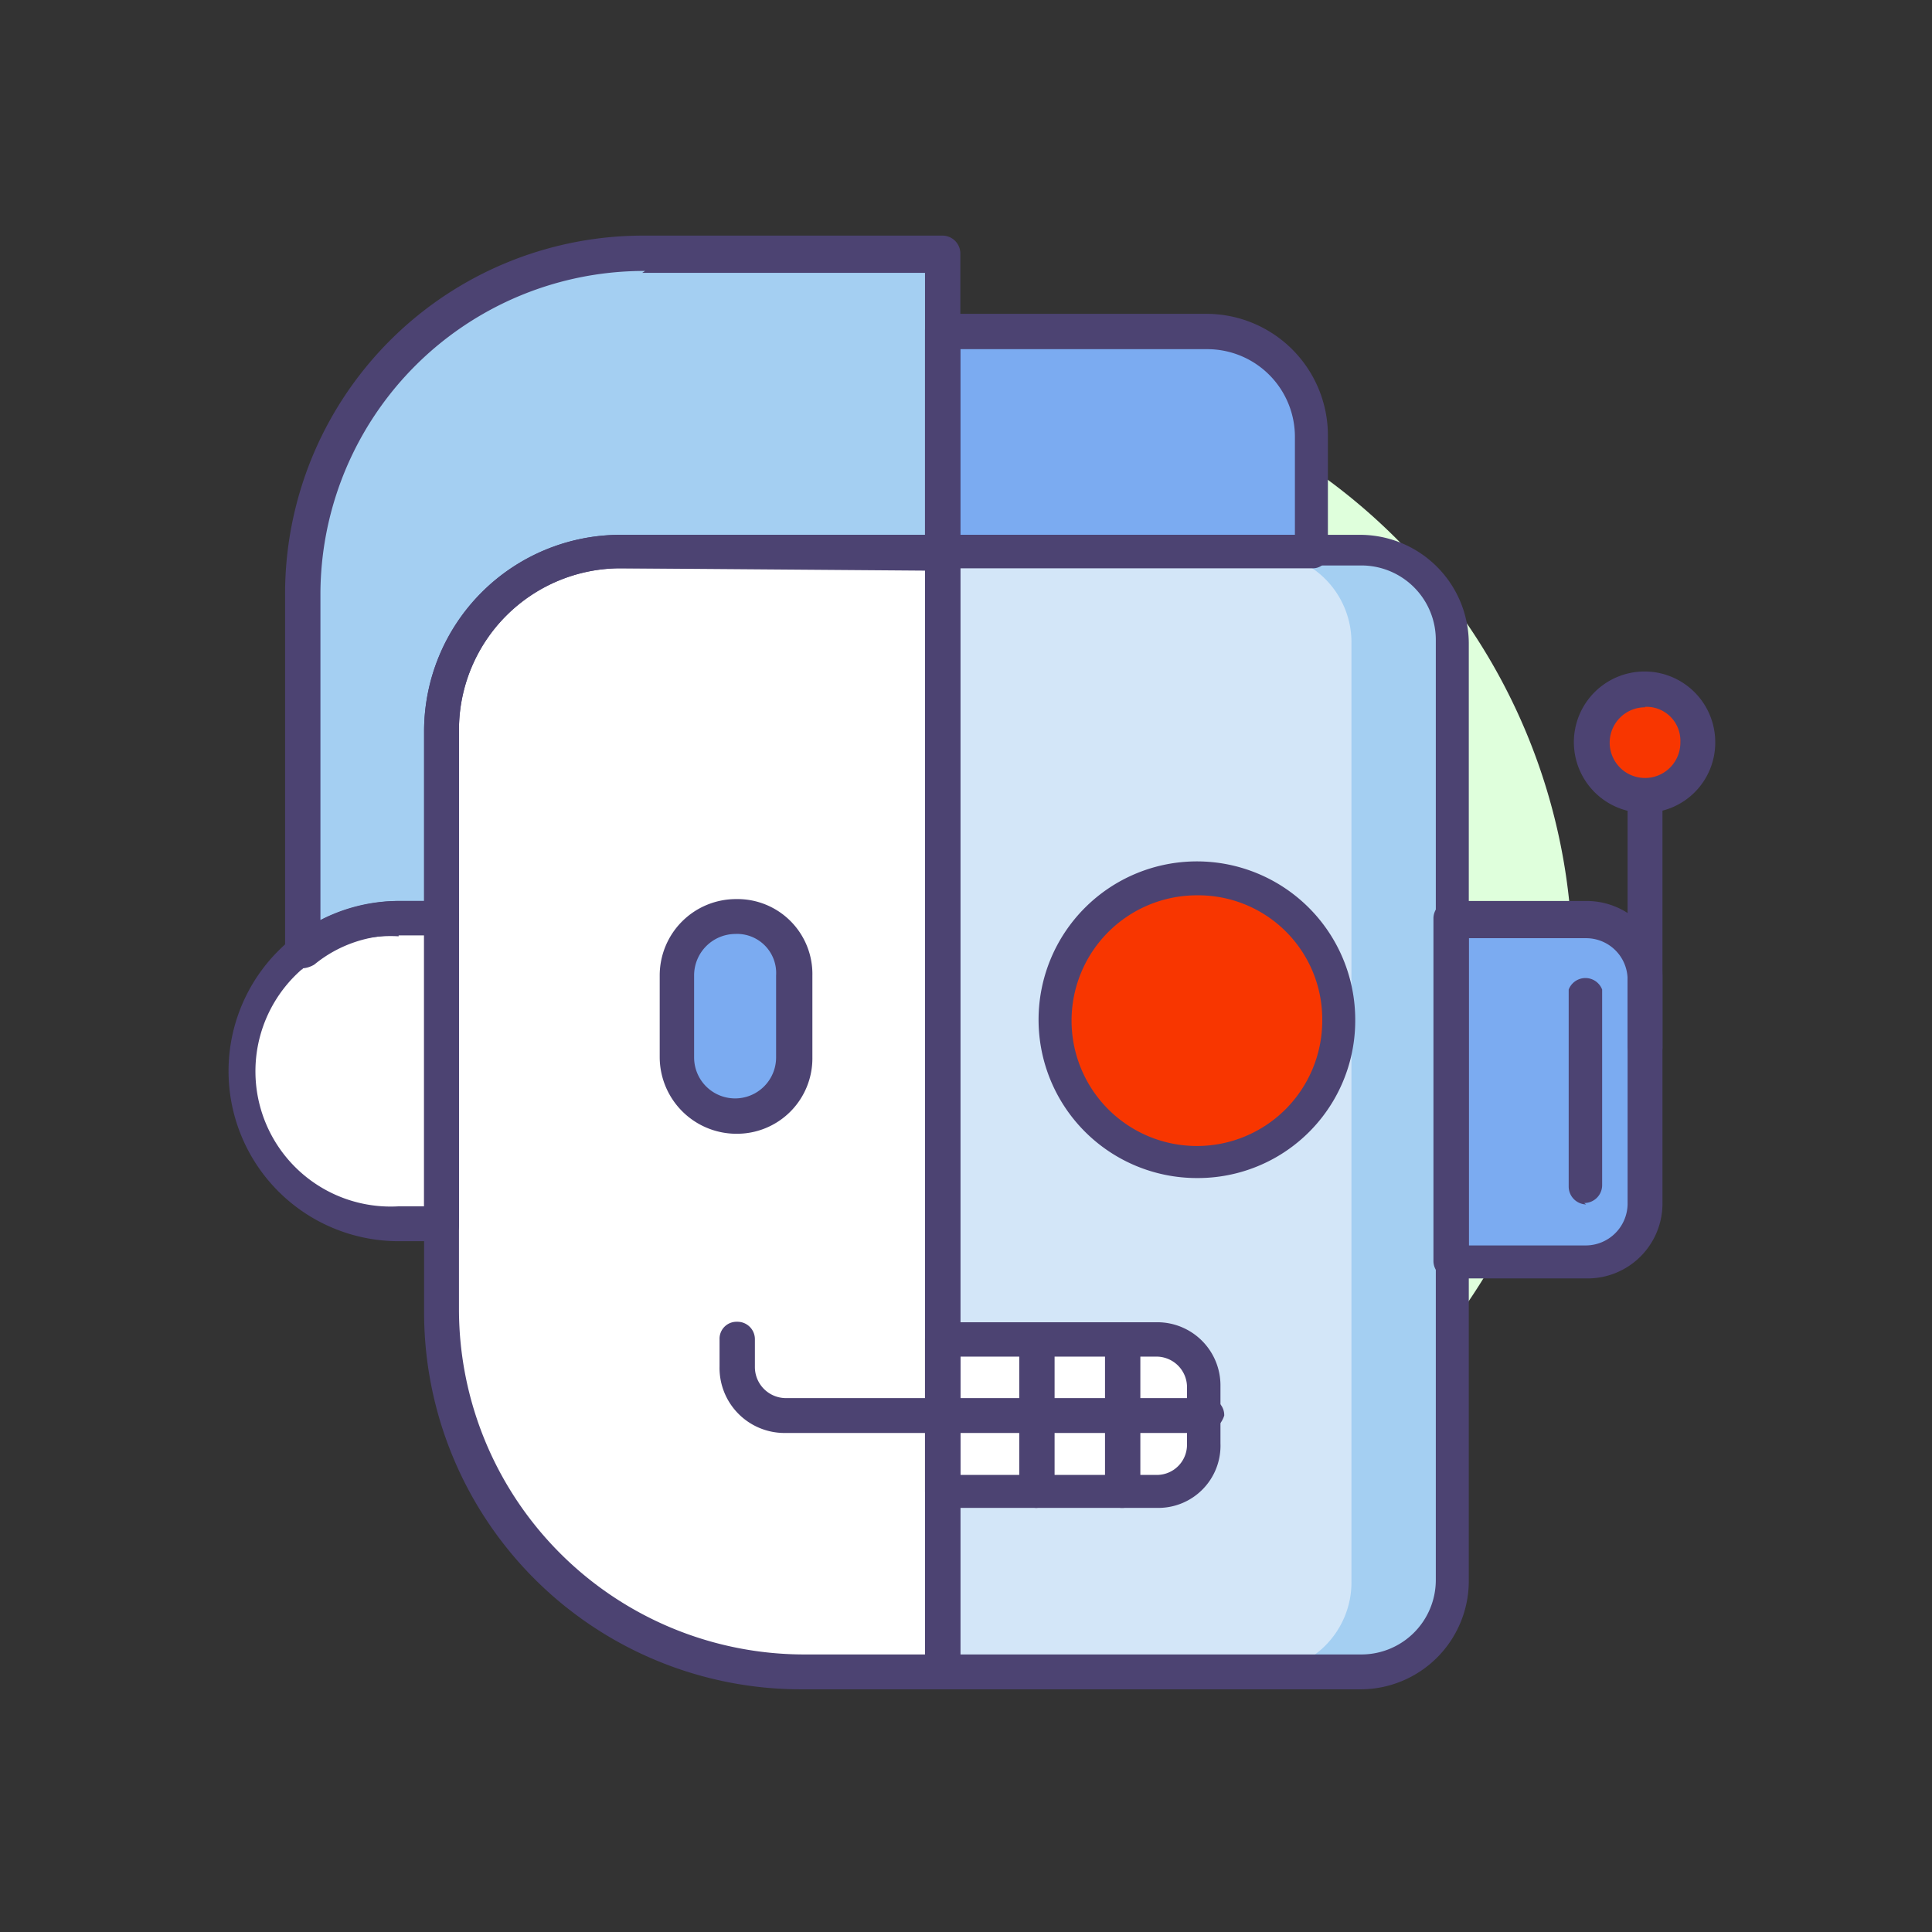
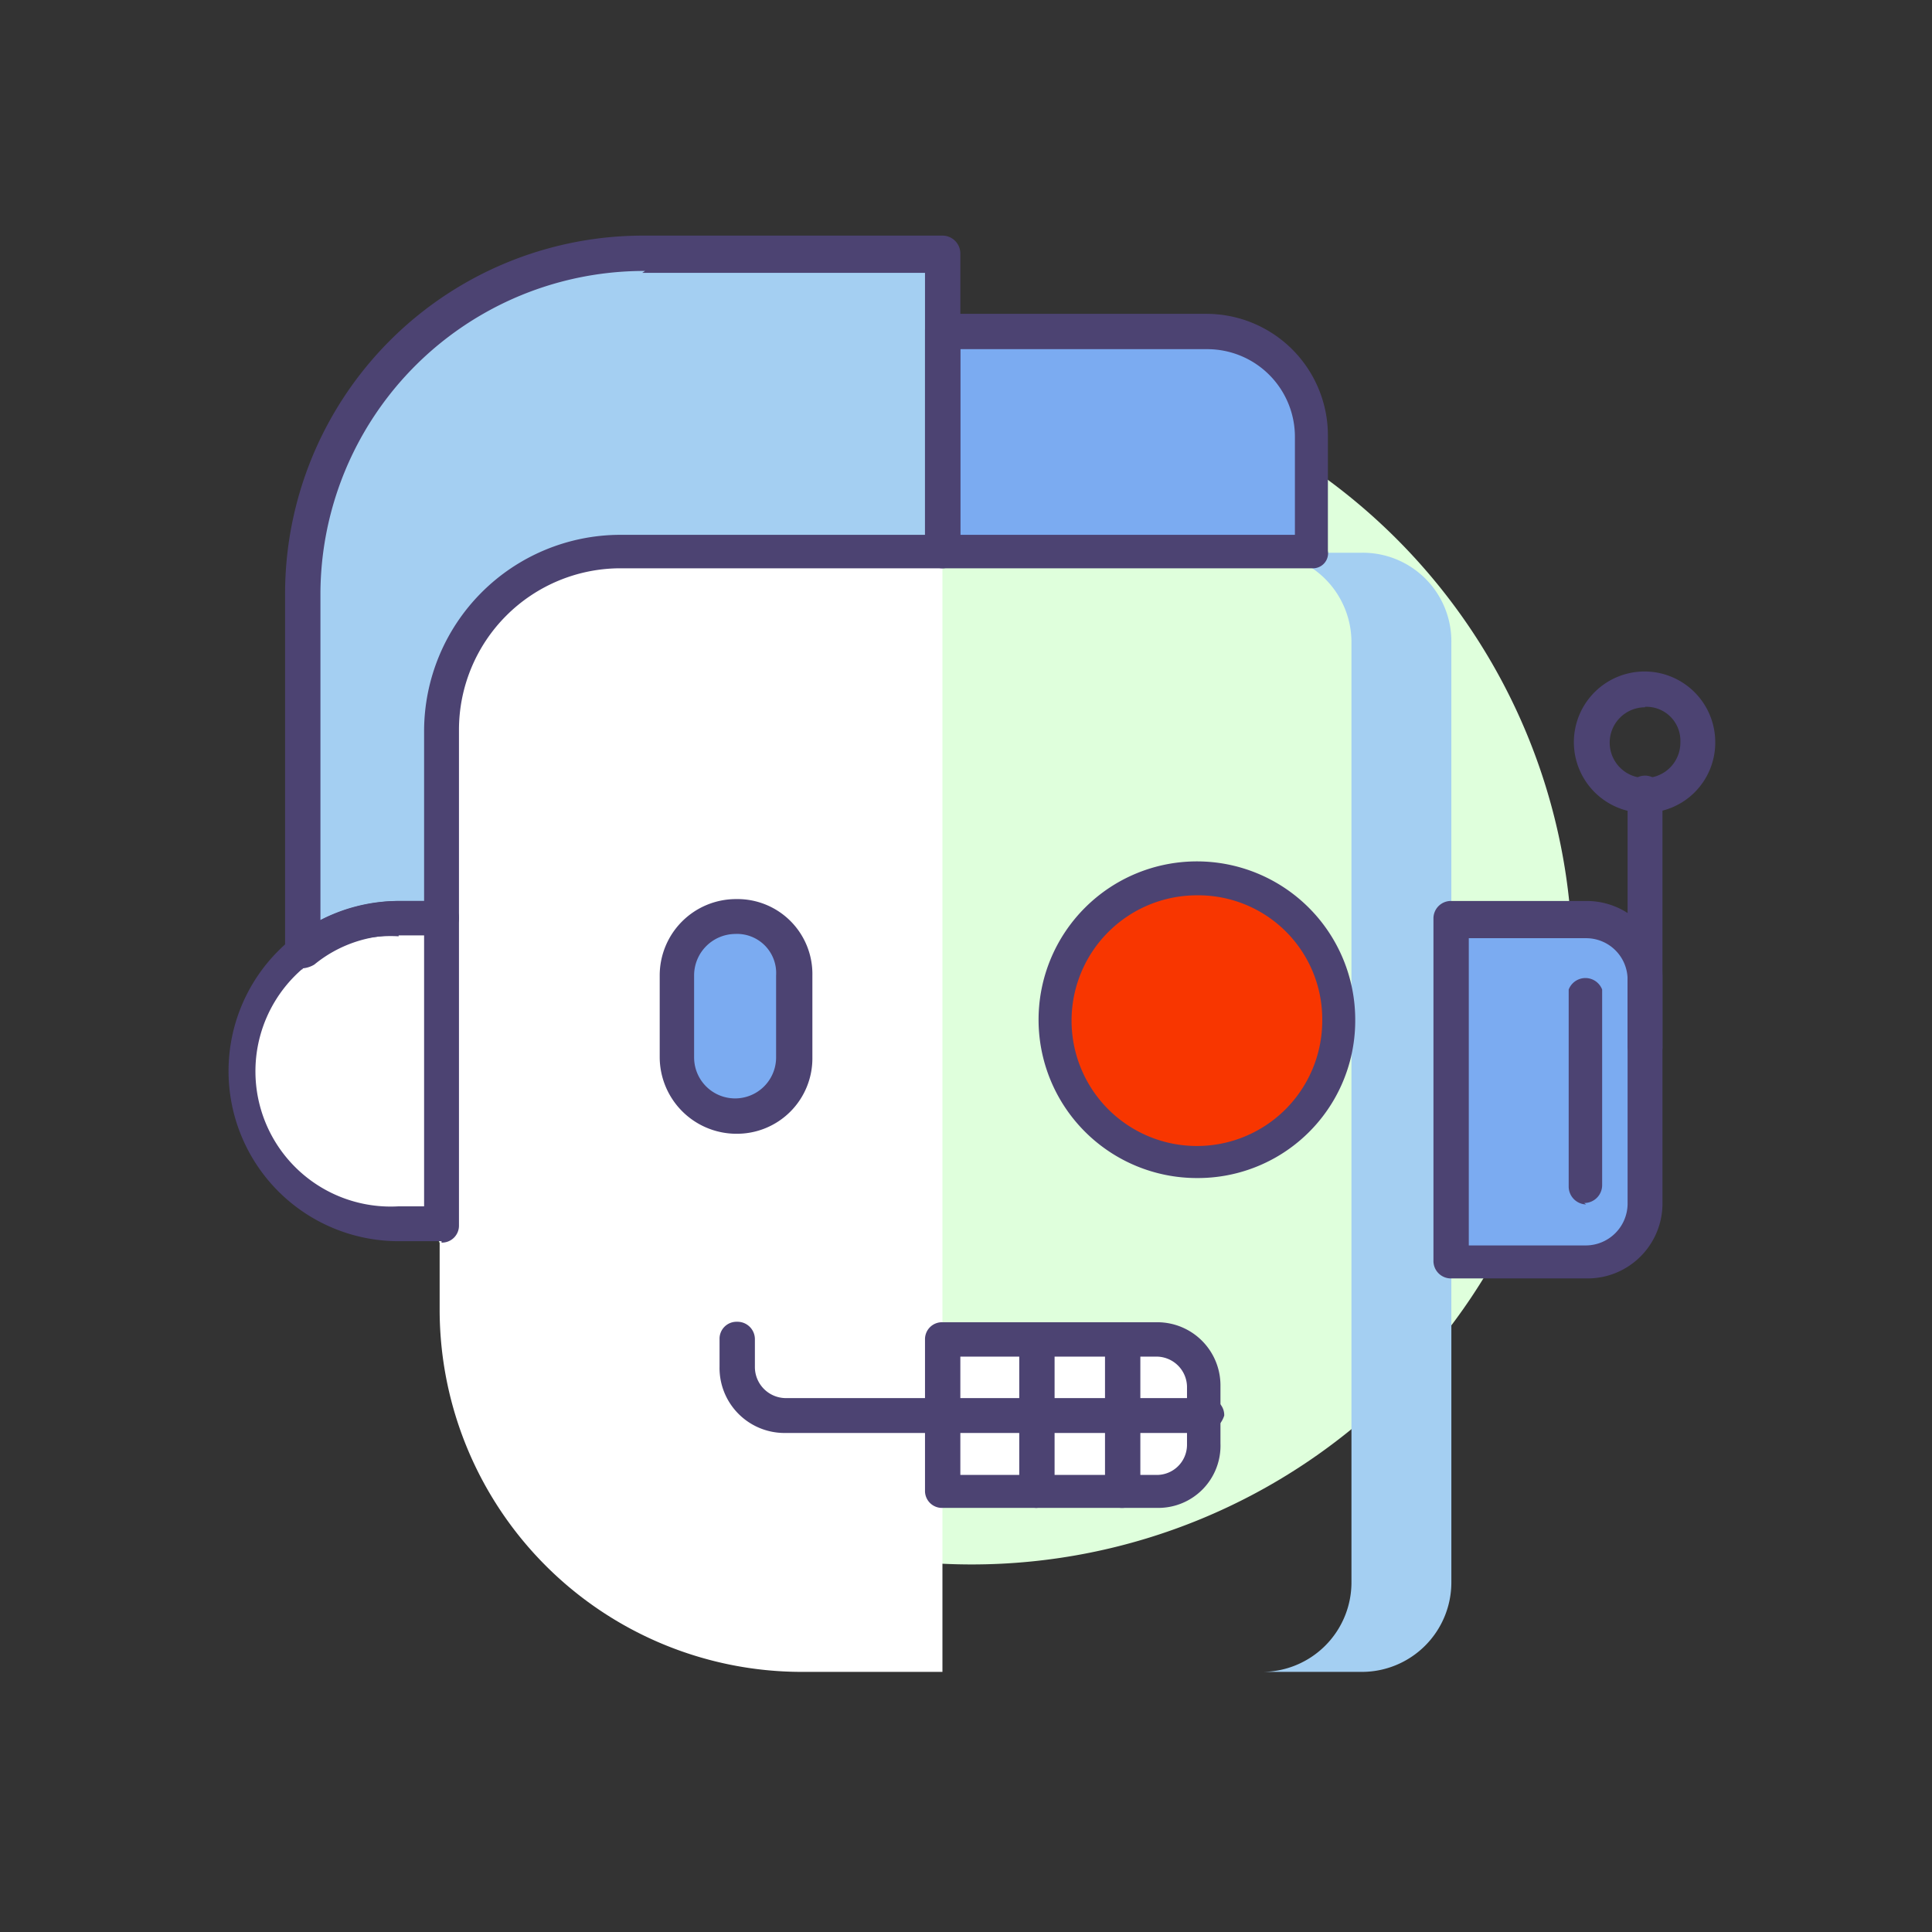
<svg xmlns="http://www.w3.org/2000/svg" id="Hero" viewBox="0 0 41 41">
  <rect x="0" y="0" width="41" height="41" fill="#333333" stroke="none" />
  <defs>
    <style>.cls-1{fill:#dfffdc;}.cls-2{fill:#d3e6f8;}.cls-3{fill:#a4cff2;}.cls-4{fill:#fff;}.cls-5{fill:#7babf1;}.cls-6{fill:#4c4372;}.cls-7{fill:#f83600;}</style>
  </defs>
  <title>robotics-6-orange</title>
  <path class="cls-1" d="M33.37,20.45A12.75,12.75,0,1,1,20.62,7.7,12.75,12.75,0,0,1,33.37,20.45Z" />
-   <path class="cls-2" d="M28.89,35.48H20V11.73h8.89a1.9,1.9,0,0,1,1.91,1.91V33.57A1.9,1.9,0,0,1,28.89,35.48Z" />
  <path class="cls-3" d="M28.89,11.73H26.77a1.9,1.9,0,0,1,1.91,1.91V33.57a1.9,1.9,0,0,1-1.91,1.91h2.12a1.9,1.9,0,0,0,1.91-1.91V13.64A1.88,1.88,0,0,0,28.89,11.73Z" />
  <path class="cls-4" d="M20,28.46h4.57a1,1,0,0,1,1,1V30.7a1,1,0,0,1-1,1H20Z" />
  <path class="cls-5" d="M33.66,26.76H30.8V19.49h2.86a1.23,1.23,0,0,1,1.25,1.25v4.77a1.23,1.23,0,0,1-1.25,1.25Z" />
  <path class="cls-4" d="M20,35.48H17A7.69,7.69,0,0,1,9.33,27.8V15.51a3.79,3.79,0,0,1,3.78-3.78H20Z" />
  <path class="cls-4" d="M8.46,26h.91V19.49H8.46a3.24,3.24,0,0,0,0,6.48Z" />
  <path class="cls-3" d="M13.69,5.41a7.28,7.28,0,0,0-7.27,7.27v7.56a3.1,3.1,0,0,1,2-.71h.91v-4a3.79,3.79,0,0,1,3.78-3.78H20V5.41Z" />
  <path class="cls-5" d="M27.85,11.73H20V7.08h5.61a2.21,2.21,0,0,1,2.2,2.2v2.45Z" />
  <path class="cls-5" d="M15.6,23.73a1.23,1.23,0,0,1-1.25-1.25V20.74a1.25,1.25,0,0,1,2.5,0v1.74a1.25,1.25,0,0,1-1.25,1.25Z" />
-   <path class="cls-6" d="M28.89,35.85H20a.36.36,0,0,1-.37-.37h0V11.73a.37.37,0,0,1,.37-.38h8.89a2.31,2.31,0,0,1,2.28,2.29V33.57a2.3,2.3,0,0,1-2.28,2.28Zm-8.51-.74h8.51a1.58,1.58,0,0,0,1.58-1.58V13.6A1.58,1.58,0,0,0,28.89,12H20.38Z" />
  <path class="cls-6" d="M33.66,27.13H30.8a.37.37,0,0,1-.38-.37h0V19.49a.37.37,0,0,1,.38-.37h2.86a1.61,1.61,0,0,1,1.62,1.62v4.77A1.59,1.59,0,0,1,33.66,27.13Zm-2.49-.7h2.49a.89.89,0,0,0,.88-.87V20.78a.88.88,0,0,0-.88-.87H31.17Z" />
  <path class="cls-6" d="M34.91,22.57a.37.37,0,0,1-.37-.38h0V16.83a.37.37,0,1,1,.74,0v5.36a.35.35,0,0,1-.37.38Z" />
  <path class="cls-6" d="M33.66,25.56a.38.38,0,0,1-.37-.38h0V21A.38.38,0,0,1,34,21v4.15a.38.38,0,0,1-.38.38Z" />
-   <path class="cls-6" d="M20,35.85H17a8,8,0,0,1-8-8V15.51a4.17,4.17,0,0,1,4.15-4.16H20a.38.38,0,0,1,.38.38h0V35.48a.37.37,0,0,1-.38.37ZM13.15,12.06a3.43,3.43,0,0,0-3.41,3.4V27.8a7.33,7.33,0,0,0,7.31,7.31h2.62v-23Z" />
  <path class="cls-6" d="M6.42,20.57a.36.36,0,0,1-.37-.37V12.64A7.6,7.6,0,0,1,13.65,5H20a.38.38,0,0,1,.38.37h0v6.32a.38.38,0,0,1-.38.37H13.15a3.43,3.43,0,0,0-3.41,3.41v4a.37.37,0,0,1-.37.38H8.46a2.73,2.73,0,0,0-1.79.62.57.57,0,0,1-.25.08ZM13.69,5.75A6.87,6.87,0,0,0,6.8,12.64v6.89a3.74,3.74,0,0,1,1.66-.41H9V15.51a4.17,4.17,0,0,1,4.15-4.16h6.48V5.79h-6Z" />
  <path class="cls-6" d="M9.37,26.34H8.46a3.61,3.61,0,1,1,0-7.22h.91a.36.36,0,0,1,.37.37h0V26a.36.36,0,0,1-.37.37Zm-.91-6.47a2.87,2.87,0,1,0,0,5.73H9V19.82H8.46Z" />
  <path class="cls-6" d="M27.85,12.06H20a.37.37,0,0,1-.37-.37h0V7A.37.37,0,0,1,20,6.66h5.61a2.58,2.58,0,0,1,2.57,2.58v2.45a.32.32,0,0,1-.33.37Zm-7.47-.71h7.1V9.28a1.86,1.86,0,0,0-1.87-1.87H20.38Z" />
  <path class="cls-6" d="M24.57,32H20a.36.36,0,0,1-.37-.37h0v-3.2a.36.36,0,0,1,.37-.37h4.57a1.34,1.34,0,0,1,1.33,1.33v1.24A1.32,1.32,0,0,1,24.57,32Zm-4.19-.7h4.19a.64.64,0,0,0,.62-.63V29.42a.65.65,0,0,0-.62-.63H20.38Z" />
  <path class="cls-6" d="M25.57,30.41H16.64A1.38,1.38,0,0,1,15.27,29v-.58a.36.36,0,0,1,.37-.37.37.37,0,0,1,.38.37V29a.66.66,0,0,0,.66.67h8.93a.36.36,0,0,1,.37.37A.54.54,0,0,1,25.57,30.41Z" />
  <path class="cls-6" d="M22,32a.37.37,0,0,1-.37-.37h0v-3.2a.38.38,0,0,1,.75,0v3.2A.43.43,0,0,1,22,32Z" />
  <path class="cls-6" d="M23.82,32a.36.36,0,0,1-.37-.37h0v-3.2a.36.36,0,0,1,.37-.37.37.37,0,0,1,.38.37v3.2C24.15,31.83,24,32,23.82,32Z" />
  <path class="cls-6" d="M15.6,24.06A1.63,1.63,0,0,1,14,22.44V20.7a1.62,1.62,0,0,1,1.62-1.62,1.59,1.59,0,0,1,1.62,1.62v1.74a1.6,1.6,0,0,1-1.62,1.62Zm0-4.24a.88.88,0,0,0-.87.88v1.74a.87.87,0,1,0,1.74,0V20.7a.83.83,0,0,0-.87-.88Z" />
-   <path class="cls-7" d="M36,15.75a1.12,1.12,0,1,1-1.12-1.12A1.12,1.12,0,0,1,36,15.75Z" />
  <path class="cls-7" d="M28.43,21.57a3,3,0,1,1-3-3,3,3,0,0,1,3,3Z" />
  <path class="cls-6" d="M34.91,17.25a1.5,1.5,0,1,1,1.49-1.5A1.49,1.49,0,0,1,34.91,17.25Zm0-2.24a.75.75,0,1,0,.75.74A.72.72,0,0,0,34.91,15Z" />
  <path class="cls-6" d="M25.4,25a3.36,3.36,0,1,1,3.36-3.36A3.34,3.34,0,0,1,25.4,25Zm0-6a2.66,2.66,0,1,0,2.66,2.66A2.63,2.63,0,0,0,25.4,19Z" />
</svg>